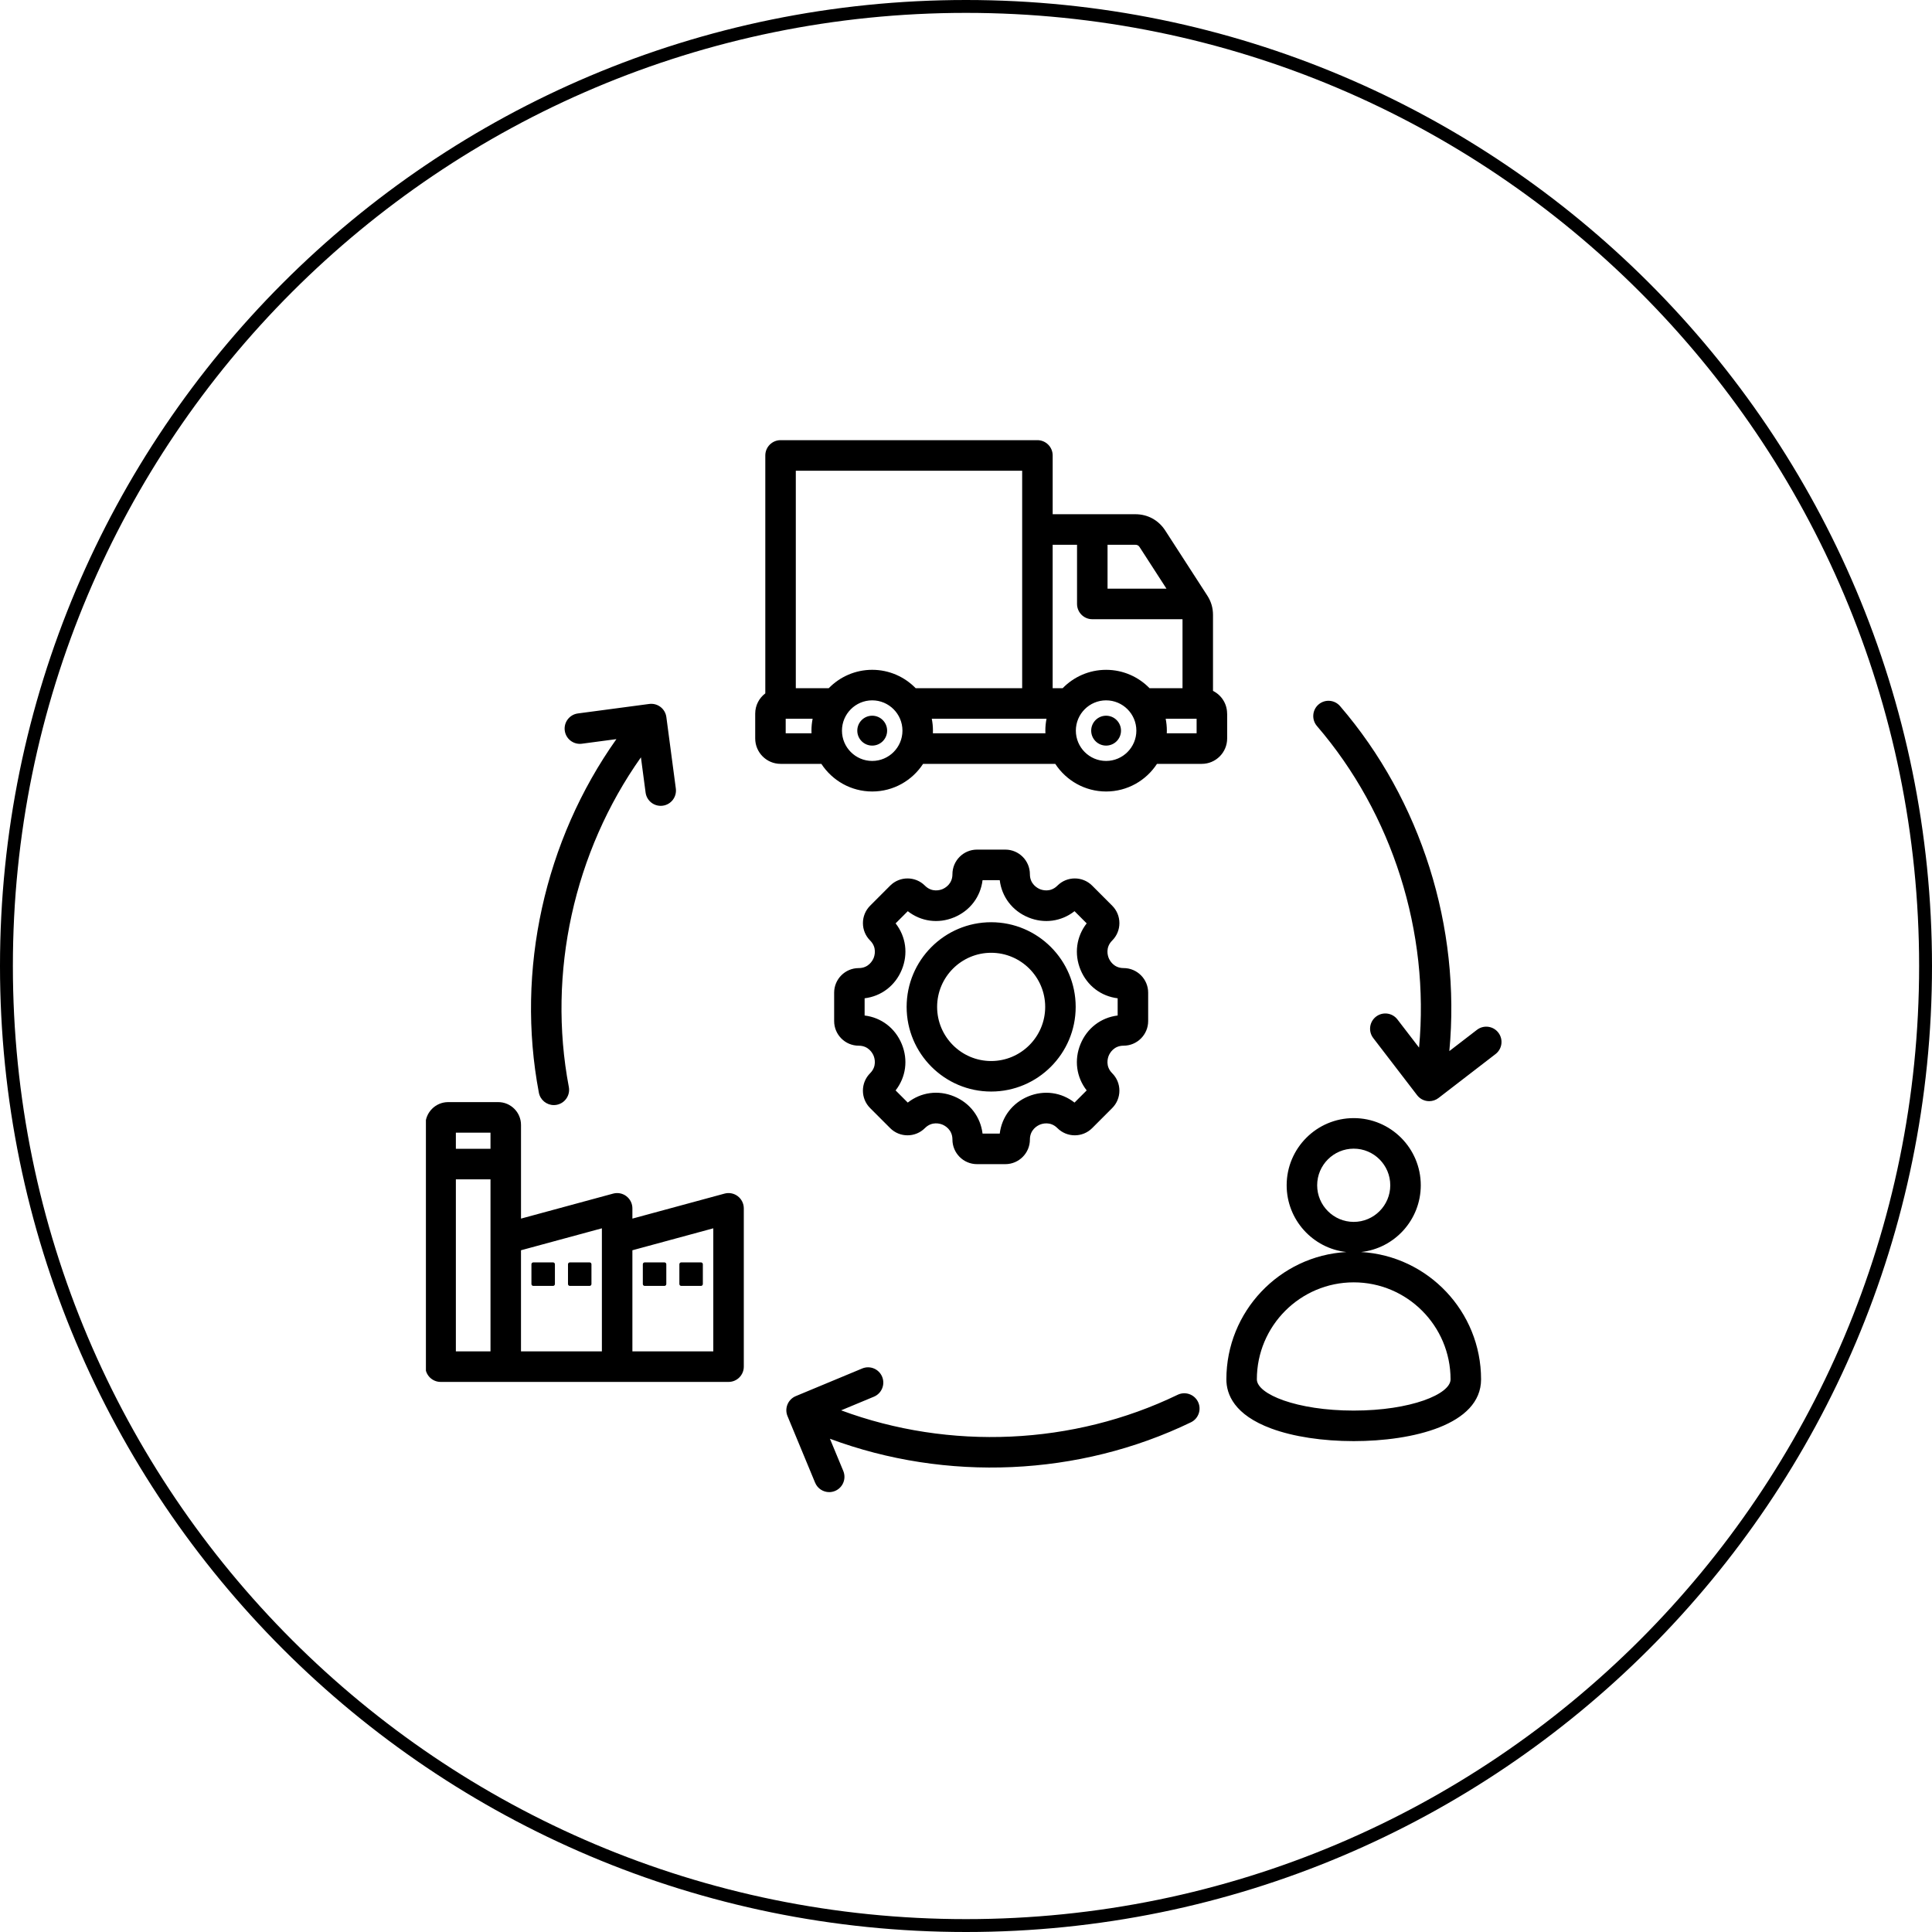
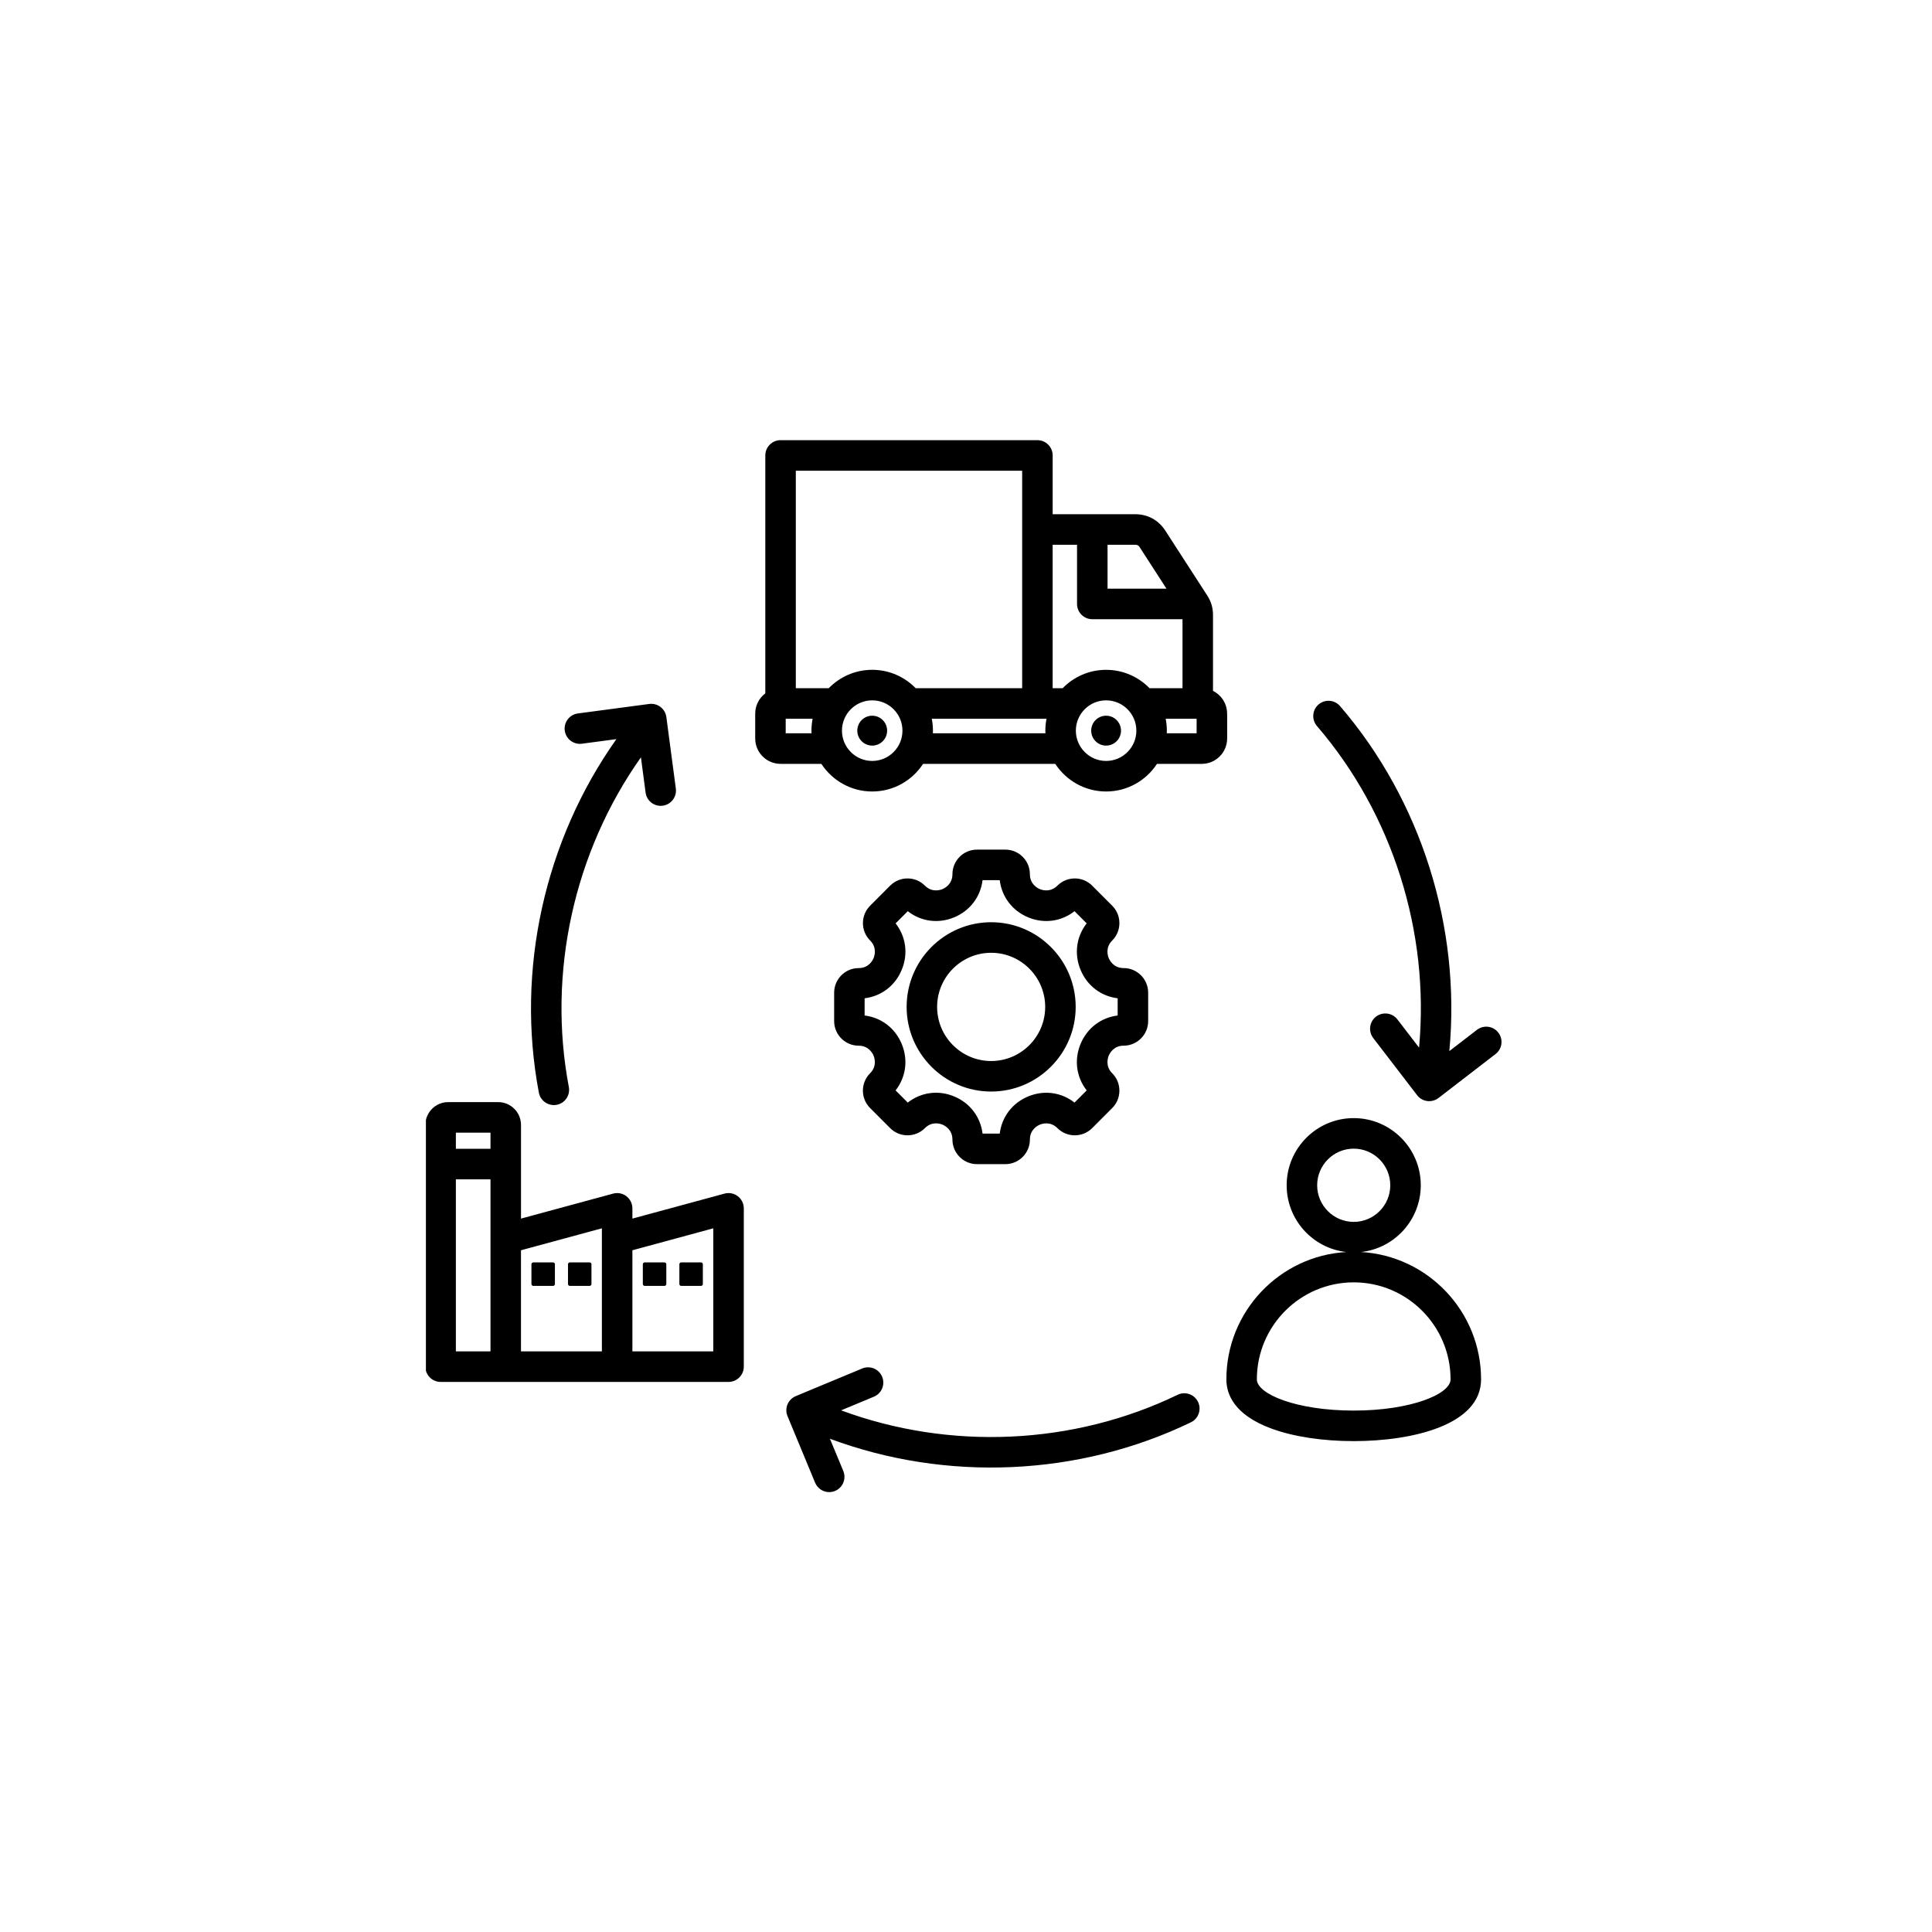
<svg xmlns="http://www.w3.org/2000/svg" width="600" zoomAndPan="magnify" viewBox="0 0 450 450" height="600" preserveAspectRatio="xMidYMid meet" version="1.0">
  <defs>
    <clipPath id="188cc4e9db">
      <path d="M 225 0 C 100.734 0 0 100.734 0 225 C 0 349.266 100.734 450 225 450 C 349.266 450 450 349.266 450 225 C 450 100.734 349.266 0 225 0 Z M 225 0 " clip-rule="nonzero" />
    </clipPath>
    <clipPath id="861b447036">
      <path d="M 99.203 102.035 L 350 102.035 L 350 348 L 99.203 348 Z M 99.203 102.035 " clip-rule="nonzero" />
    </clipPath>
  </defs>
  <g clip-path="url(#188cc4e9db)">
-     <path stroke-linecap="butt" transform="matrix(0.75, 0, 0, 0.75, 0, 0)" fill="none" stroke-linejoin="miter" d="M 300 0 C 134.312 0 -0 134.313 -0 300 C -0 465.688 134.312 600 300 600 C 465.688 600 600 465.688 600 300 C 600 134.313 465.688 0 300 0 Z M 300 0 " stroke="#000000" stroke-width="8" stroke-opacity="1" stroke-miterlimit="4" />
-   </g>
+     </g>
  <g clip-path="url(#861b447036)">
    <path fill="#000000" d="M 200.008 225.488 C 196.855 225.488 194.289 228.059 194.289 231.215 L 194.289 237.832 C 194.289 240.992 196.855 243.562 200.008 243.562 C 202.332 243.562 203.246 245.344 203.473 245.887 C 203.699 246.434 204.309 248.336 202.664 249.98 C 201.586 251.062 200.988 252.504 200.988 254.035 C 200.988 255.566 201.586 257.004 202.664 258.086 L 207.336 262.762 C 209.562 264.996 213.191 264.996 215.426 262.762 C 217.074 261.113 218.977 261.723 219.52 261.949 C 220.062 262.176 221.84 263.09 221.84 265.426 C 221.84 268.582 224.406 271.152 227.559 271.152 L 234.164 271.152 C 237.316 271.152 239.883 268.582 239.883 265.426 C 239.883 263.098 241.66 262.18 242.203 261.953 C 242.75 261.727 244.652 261.117 246.293 262.762 C 248.523 264.996 252.152 264.996 254.387 262.762 L 259.055 258.086 C 260.133 257.004 260.73 255.562 260.73 254.031 C 260.73 252.5 260.133 251.062 259.055 249.98 C 257.41 248.336 258.02 246.43 258.246 245.883 C 258.473 245.336 259.387 243.559 261.711 243.559 C 264.863 243.559 267.43 240.988 267.43 237.828 L 267.43 231.215 C 267.43 228.055 264.863 225.484 261.711 225.484 C 259.387 225.484 258.473 223.703 258.246 223.16 C 258.02 222.613 257.41 220.707 259.055 219.062 C 260.137 217.98 260.73 216.543 260.73 215.012 C 260.73 213.477 260.133 212.039 259.055 210.957 L 254.387 206.281 C 252.156 204.047 248.527 204.047 246.293 206.281 C 244.652 207.926 242.746 207.32 242.203 207.094 C 241.66 206.867 239.883 205.949 239.883 203.621 C 239.883 200.461 237.316 197.891 234.164 197.891 L 227.559 197.891 C 224.406 197.891 221.84 200.461 221.84 203.621 C 221.84 205.949 220.062 206.867 219.52 207.094 C 218.977 207.32 217.07 207.926 215.43 206.281 C 213.199 204.047 209.57 204.047 207.336 206.281 L 202.668 210.957 C 201.59 212.039 200.992 213.48 200.992 215.012 C 200.992 216.543 201.59 217.98 202.668 219.062 C 204.309 220.707 203.703 222.617 203.477 223.164 C 203.246 223.707 202.332 225.488 200.008 225.488 Z M 210.035 225.887 C 211.57 222.176 211.012 218.148 208.605 215.07 L 211.438 212.234 C 214.512 214.641 218.531 215.207 222.234 213.668 C 225.938 212.133 228.383 208.887 228.855 205.008 L 232.859 205.008 C 233.332 208.887 235.781 212.133 239.48 213.668 C 243.184 215.207 247.207 214.641 250.277 212.234 L 253.109 215.07 C 250.707 218.148 250.145 222.176 251.68 225.887 C 253.215 229.594 256.453 232.047 260.324 232.52 L 260.324 236.531 C 256.453 237.004 253.215 239.453 251.68 243.164 C 250.145 246.871 250.707 250.898 253.109 253.977 L 250.277 256.812 C 247.211 254.406 243.188 253.844 239.48 255.379 C 235.781 256.918 233.332 260.16 232.859 264.039 L 228.855 264.039 C 228.383 260.16 225.938 256.91 222.234 255.375 C 218.531 253.836 214.512 254.402 211.434 256.812 L 208.602 253.977 C 211.004 250.898 211.566 246.871 210.031 243.164 C 208.5 239.453 205.258 237.004 201.387 236.531 L 201.387 232.52 C 205.262 232.047 208.5 229.594 210.035 225.887 Z M 230.859 254.242 C 241.715 254.242 250.547 245.395 250.547 234.523 C 250.547 223.648 241.715 214.805 230.859 214.805 C 220.004 214.805 211.172 223.648 211.172 234.523 C 211.172 245.395 220.004 254.242 230.859 254.242 Z M 230.859 221.922 C 237.797 221.922 243.445 227.574 243.445 234.527 C 243.445 241.477 237.801 247.133 230.859 247.133 C 223.918 247.133 218.273 241.477 218.273 234.527 C 218.273 227.574 223.922 221.922 230.859 221.922 Z M 285.816 166.215 C 285.816 163.895 284.477 161.891 282.531 160.922 L 282.531 143.227 C 282.531 141.582 282.098 140.113 281.207 138.73 L 271.395 123.551 C 269.84 121.152 267.316 119.773 264.461 119.773 L 245.188 119.773 L 245.188 106.082 C 245.188 104.117 243.594 102.523 241.633 102.523 L 181.809 102.523 C 179.848 102.523 178.254 104.117 178.254 106.082 L 178.254 161.5 C 176.828 162.578 175.902 164.285 175.902 166.215 L 175.902 172 C 175.902 175.262 178.551 177.918 181.809 177.918 L 191.309 177.918 C 193.84 181.789 198.203 184.355 203.156 184.355 C 208.113 184.355 212.477 181.789 215.004 177.918 L 245.789 177.918 C 248.32 181.789 252.684 184.355 257.637 184.355 C 262.594 184.355 266.957 181.789 269.484 177.918 L 279.918 177.918 C 283.176 177.918 285.828 175.266 285.828 172 L 285.828 166.215 Z M 265.43 127.418 L 271.691 137.109 L 257.969 137.109 L 257.969 126.891 L 264.461 126.891 C 264.898 126.891 265.191 127.051 265.43 127.418 Z M 250.863 126.891 L 250.863 140.668 C 250.863 142.633 252.453 144.227 254.414 144.227 L 275.43 144.227 L 275.43 160.301 L 267.758 160.301 C 265.188 157.66 261.602 156.016 257.633 156.016 C 253.668 156.016 250.078 157.66 247.508 160.301 L 245.184 160.301 L 245.184 126.891 Z M 238.082 109.641 L 238.082 160.297 L 213.281 160.297 C 210.707 157.656 207.121 156.012 203.152 156.012 C 199.188 156.012 195.602 157.656 193.027 160.297 L 185.359 160.297 L 185.359 109.641 Z M 183.004 170.801 L 183.004 167.41 L 189.277 167.41 C 189.098 168.305 189.004 169.23 189.004 170.18 C 189.004 170.387 189.008 170.594 189.02 170.797 L 183.004 170.797 Z M 203.152 177.238 C 199.27 177.238 196.109 174.074 196.109 170.18 C 196.109 166.293 199.27 163.125 203.152 163.125 C 207.039 163.125 210.199 166.289 210.199 170.18 C 210.199 174.074 207.039 177.238 203.152 177.238 Z M 217.285 170.801 C 217.293 170.598 217.301 170.391 217.301 170.184 C 217.301 169.234 217.207 168.309 217.027 167.414 L 243.754 167.414 C 243.578 168.309 243.48 169.234 243.48 170.184 C 243.48 170.391 243.488 170.598 243.5 170.801 Z M 257.633 177.238 C 253.75 177.238 250.586 174.074 250.586 170.18 C 250.586 166.293 253.746 163.125 257.633 163.125 C 261.52 163.125 264.68 166.289 264.68 170.18 C 264.68 174.074 261.516 177.238 257.633 177.238 Z M 278.715 170.801 L 271.762 170.801 C 271.773 170.598 271.781 170.391 271.781 170.184 C 271.781 169.234 271.684 168.309 271.508 167.414 L 278.715 167.414 Z M 317.023 291.621 C 324.832 290.762 330.926 284.121 330.926 276.07 C 330.926 267.445 323.922 260.43 315.309 260.43 C 306.695 260.43 299.688 267.445 299.688 276.07 C 299.688 284.117 305.781 290.762 313.59 291.621 C 298.031 292.512 285.645 305.473 285.645 321.277 C 285.645 324.742 287.461 329.543 296.129 332.738 C 301.246 334.629 308.059 335.664 315.309 335.664 C 328.988 335.664 344.969 331.898 344.969 321.277 C 344.969 305.473 332.582 292.512 317.023 291.621 Z M 306.793 276.074 C 306.793 271.371 310.613 267.543 315.309 267.543 C 320 267.543 323.82 271.367 323.82 276.074 C 323.82 280.777 320 284.602 315.309 284.602 C 310.613 284.602 306.793 280.777 306.793 276.074 Z M 315.309 328.551 C 302.012 328.551 292.746 324.719 292.746 321.277 C 292.746 308.816 302.867 298.684 315.309 298.684 C 327.746 298.684 337.863 308.816 337.863 321.277 C 337.867 324.719 328.602 328.551 315.309 328.551 Z M 171.848 278.621 C 170.969 277.949 169.832 277.723 168.762 278.012 L 147.297 283.836 L 147.297 281.445 C 147.297 280.34 146.781 279.297 145.902 278.621 C 145.023 277.949 143.887 277.723 142.816 278.012 L 121.352 283.836 L 121.352 262.02 C 121.352 259.086 118.969 256.703 116.043 256.703 L 104.387 256.703 C 101.457 256.703 99.078 259.09 99.078 262.02 L 99.078 318.32 C 99.078 320.281 100.672 321.875 102.633 321.875 L 169.695 321.875 C 171.656 321.875 173.246 320.281 173.246 318.32 L 173.246 281.445 C 173.242 280.34 172.727 279.297 171.848 278.621 Z M 114.246 263.816 L 114.246 267.578 L 106.18 267.578 L 106.18 263.816 Z M 106.18 314.762 L 106.18 274.695 L 114.246 274.695 L 114.246 314.762 Z M 121.348 291.211 L 140.191 286.098 L 140.191 314.762 L 121.348 314.762 Z M 166.141 314.762 L 147.297 314.762 L 147.297 291.211 L 166.141 286.098 Z M 279.047 326.531 C 279.898 328.301 279.156 330.426 277.391 331.281 C 251.297 343.891 220.391 345.203 193.305 335.113 L 196.418 342.617 C 197.168 344.434 196.312 346.516 194.5 347.27 C 194.055 347.453 193.594 347.543 193.137 347.543 C 191.746 347.543 190.426 346.719 189.855 345.348 L 183.426 329.84 C 183.062 328.969 183.062 327.988 183.422 327.117 C 183.781 326.246 184.473 325.551 185.34 325.188 L 200.824 318.746 C 202.633 317.992 204.711 318.852 205.465 320.664 C 206.219 322.48 205.363 324.562 203.551 325.316 L 195.914 328.496 C 221.176 337.867 249.977 336.633 274.301 324.871 C 276.07 324.02 278.191 324.762 279.047 326.531 Z M 348.344 245.508 L 335.055 255.746 C 334.43 256.227 333.664 256.484 332.887 256.484 C 332.734 256.484 332.582 256.473 332.43 256.453 C 331.496 256.332 330.648 255.844 330.074 255.094 L 319.855 241.781 C 318.66 240.223 318.949 237.992 320.504 236.793 C 322.062 235.598 324.289 235.887 325.484 237.445 L 330.527 244.008 C 333.023 217.145 324.375 189.598 306.742 169.105 C 305.465 167.617 305.629 165.371 307.113 164.09 C 308.602 162.805 310.84 162.973 312.121 164.461 C 331.039 186.441 340.297 216.008 337.578 244.82 L 344.012 239.867 C 345.566 238.672 347.797 238.961 348.992 240.52 C 350.191 242.078 349.898 244.312 348.344 245.508 Z M 143.574 172.156 L 135.531 173.227 C 133.586 173.488 131.801 172.117 131.543 170.168 C 131.285 168.223 132.656 166.434 134.598 166.176 L 151.219 163.965 C 153.168 163.707 154.949 165.074 155.207 167.02 L 157.414 183.668 C 157.672 185.617 156.305 187.406 154.359 187.664 C 152.414 187.922 150.629 186.555 150.371 184.605 L 149.285 176.398 C 133.707 198.41 127.449 226.598 132.492 253.176 C 132.859 255.105 131.59 256.969 129.664 257.332 C 129.441 257.375 129.219 257.395 128.996 257.395 C 127.324 257.395 125.836 256.207 125.512 254.504 C 120.102 225.992 126.84 195.75 143.574 172.156 Z M 261.105 170.184 C 261.105 172.105 259.551 173.664 257.633 173.664 C 255.715 173.664 254.16 172.105 254.16 170.184 C 254.16 168.262 255.715 166.703 257.633 166.703 C 259.551 166.703 261.105 168.262 261.105 170.184 Z M 206.629 170.184 C 206.629 172.105 205.074 173.664 203.152 173.664 C 201.234 173.664 199.68 172.105 199.68 170.184 C 199.68 168.262 201.234 166.703 203.152 166.703 C 205.074 166.703 206.629 168.262 206.629 170.184 Z M 129.25 294.469 L 129.25 299.078 C 129.25 299.316 129.055 299.512 128.816 299.512 L 124.215 299.512 C 123.977 299.512 123.781 299.316 123.781 299.078 L 123.781 294.469 C 123.781 294.23 123.977 294.035 124.215 294.035 L 128.816 294.035 C 129.055 294.035 129.25 294.23 129.25 294.469 Z M 158.238 299.078 L 158.238 294.469 C 158.238 294.23 158.434 294.035 158.672 294.035 L 163.273 294.035 C 163.512 294.035 163.707 294.23 163.707 294.469 L 163.707 299.078 C 163.707 299.316 163.512 299.512 163.273 299.512 L 158.672 299.512 C 158.434 299.512 158.238 299.316 158.238 299.078 Z M 149.727 299.078 L 149.727 294.469 C 149.727 294.23 149.922 294.035 150.16 294.035 L 154.762 294.035 C 155 294.035 155.195 294.23 155.195 294.469 L 155.195 299.078 C 155.195 299.316 155 299.512 154.762 299.512 L 150.16 299.512 C 149.922 299.512 149.727 299.316 149.727 299.078 Z M 137.762 294.469 L 137.762 299.078 C 137.762 299.316 137.566 299.512 137.328 299.512 L 132.727 299.512 C 132.492 299.512 132.297 299.316 132.297 299.078 L 132.297 294.469 C 132.297 294.23 132.492 294.035 132.727 294.035 L 137.328 294.035 C 137.566 294.035 137.762 294.23 137.762 294.469 Z M 137.762 294.469 " fill-opacity="1" fill-rule="nonzero" />
  </g>
</svg>